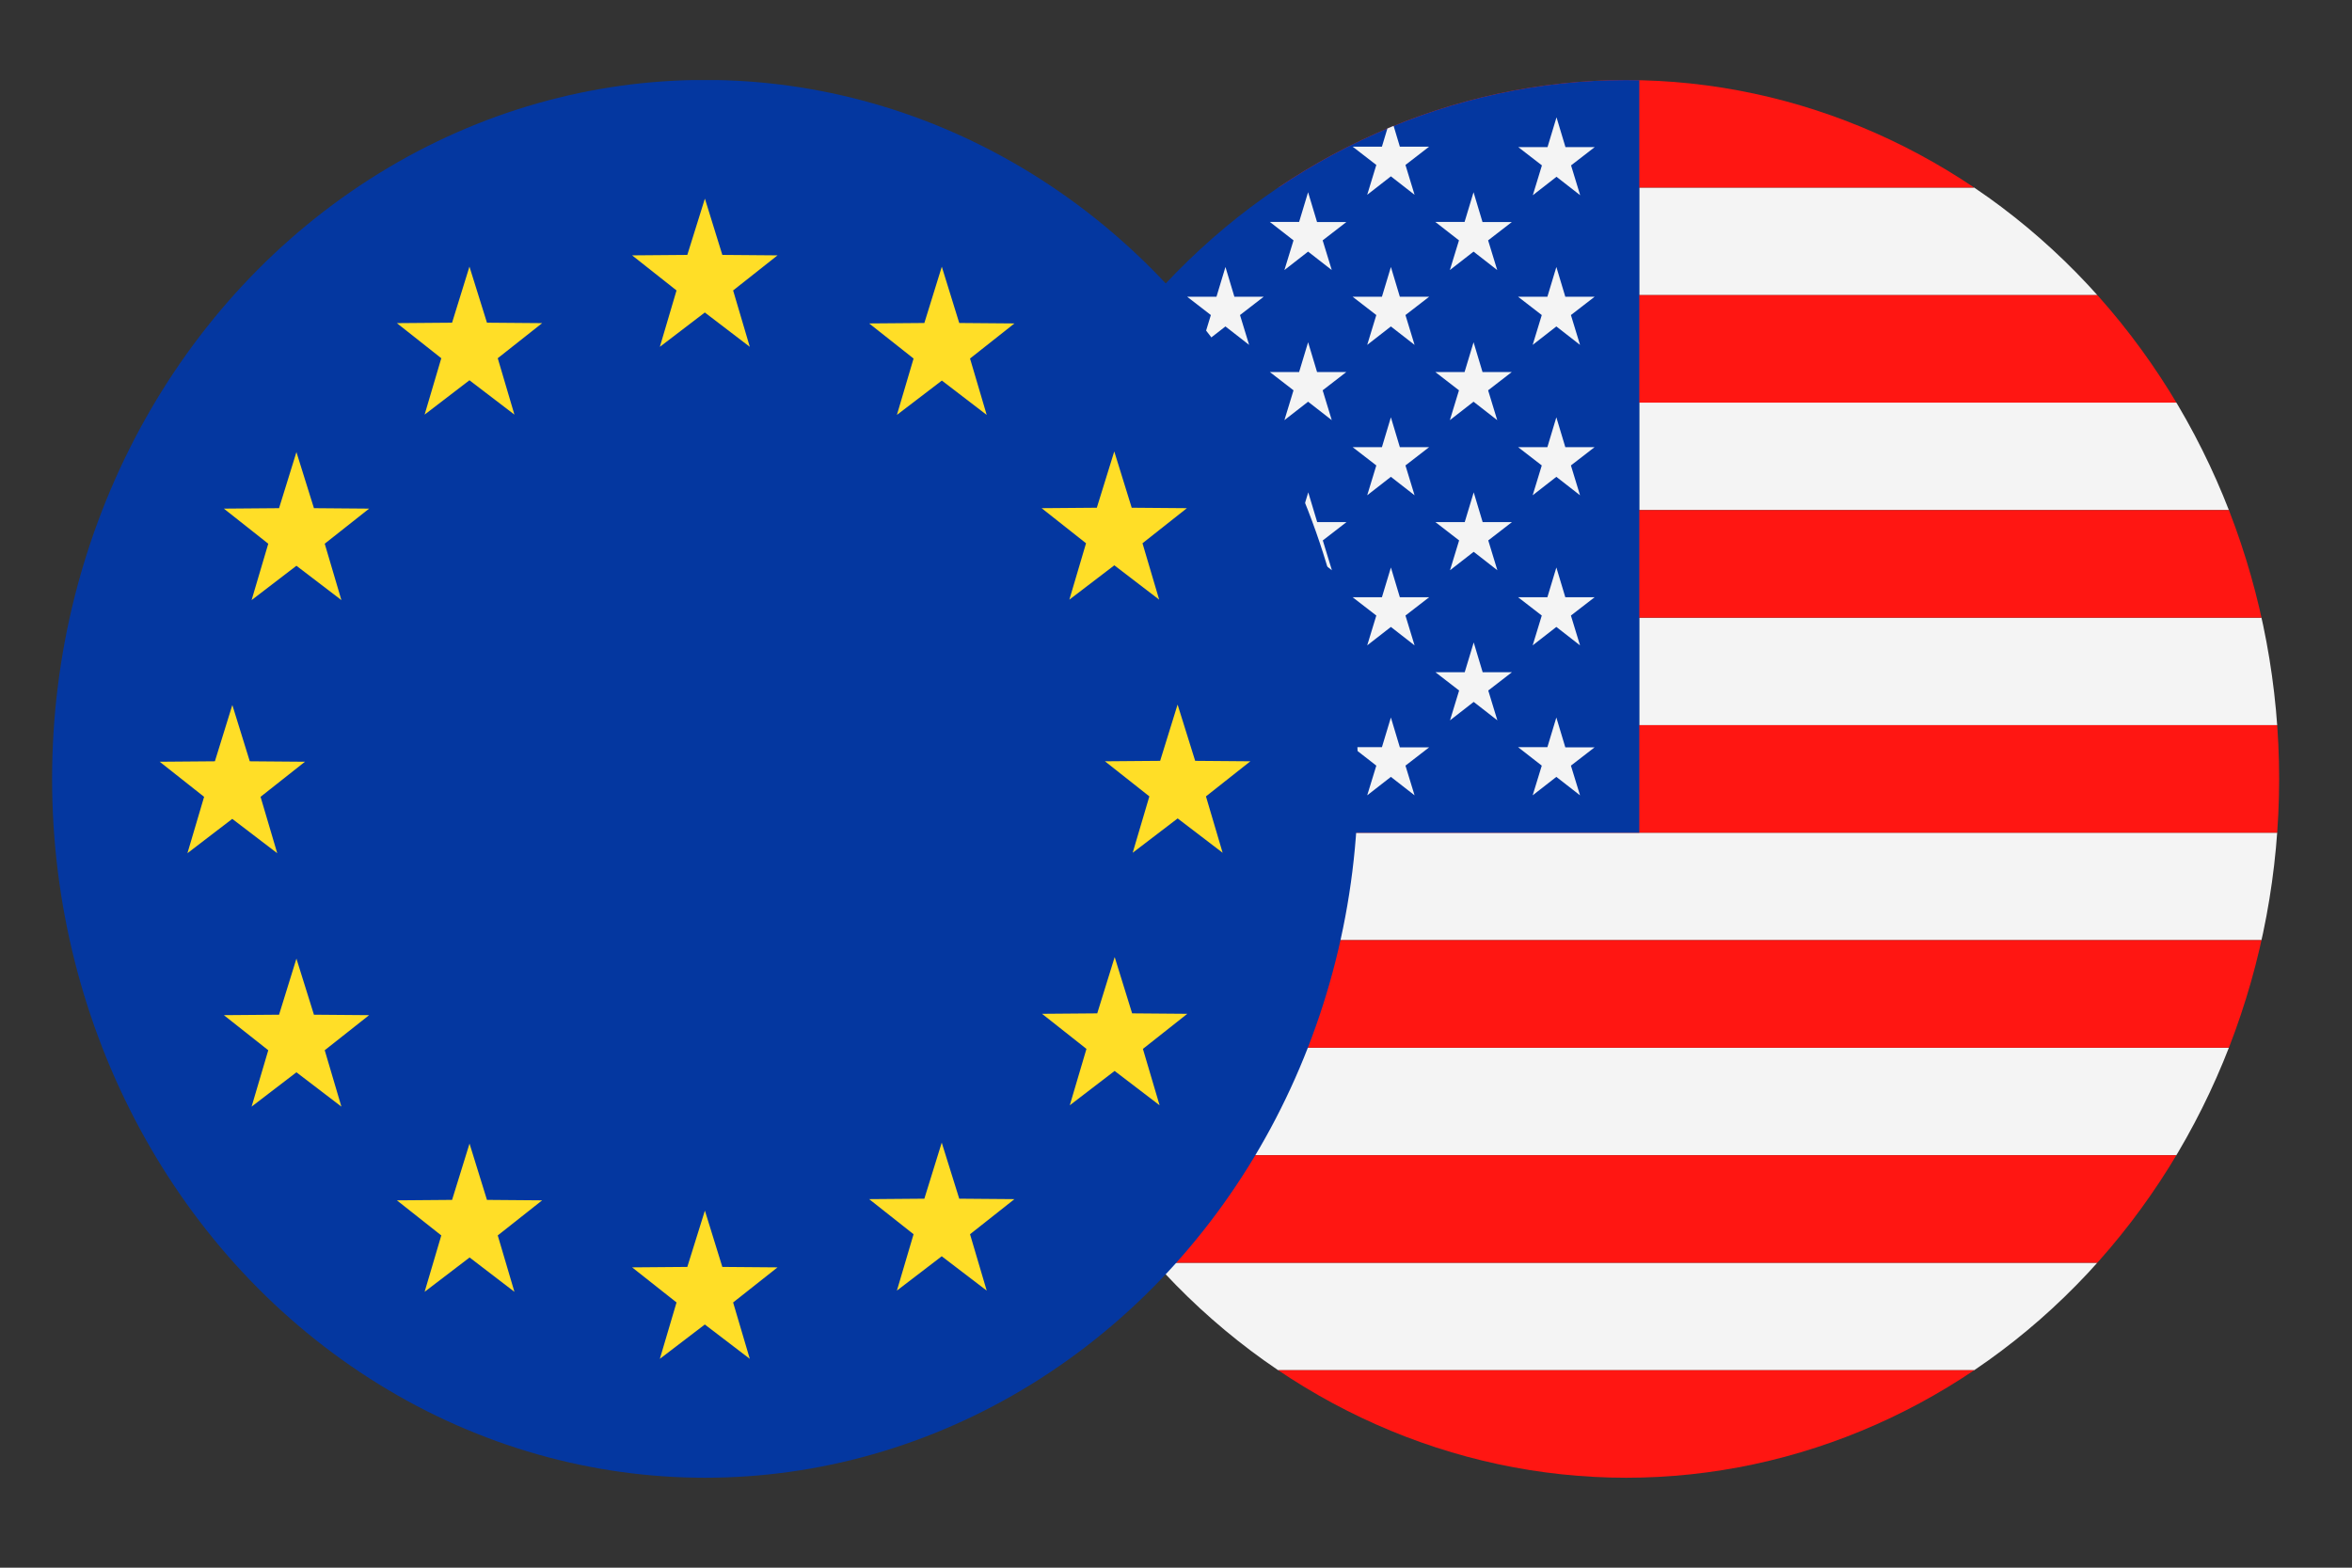
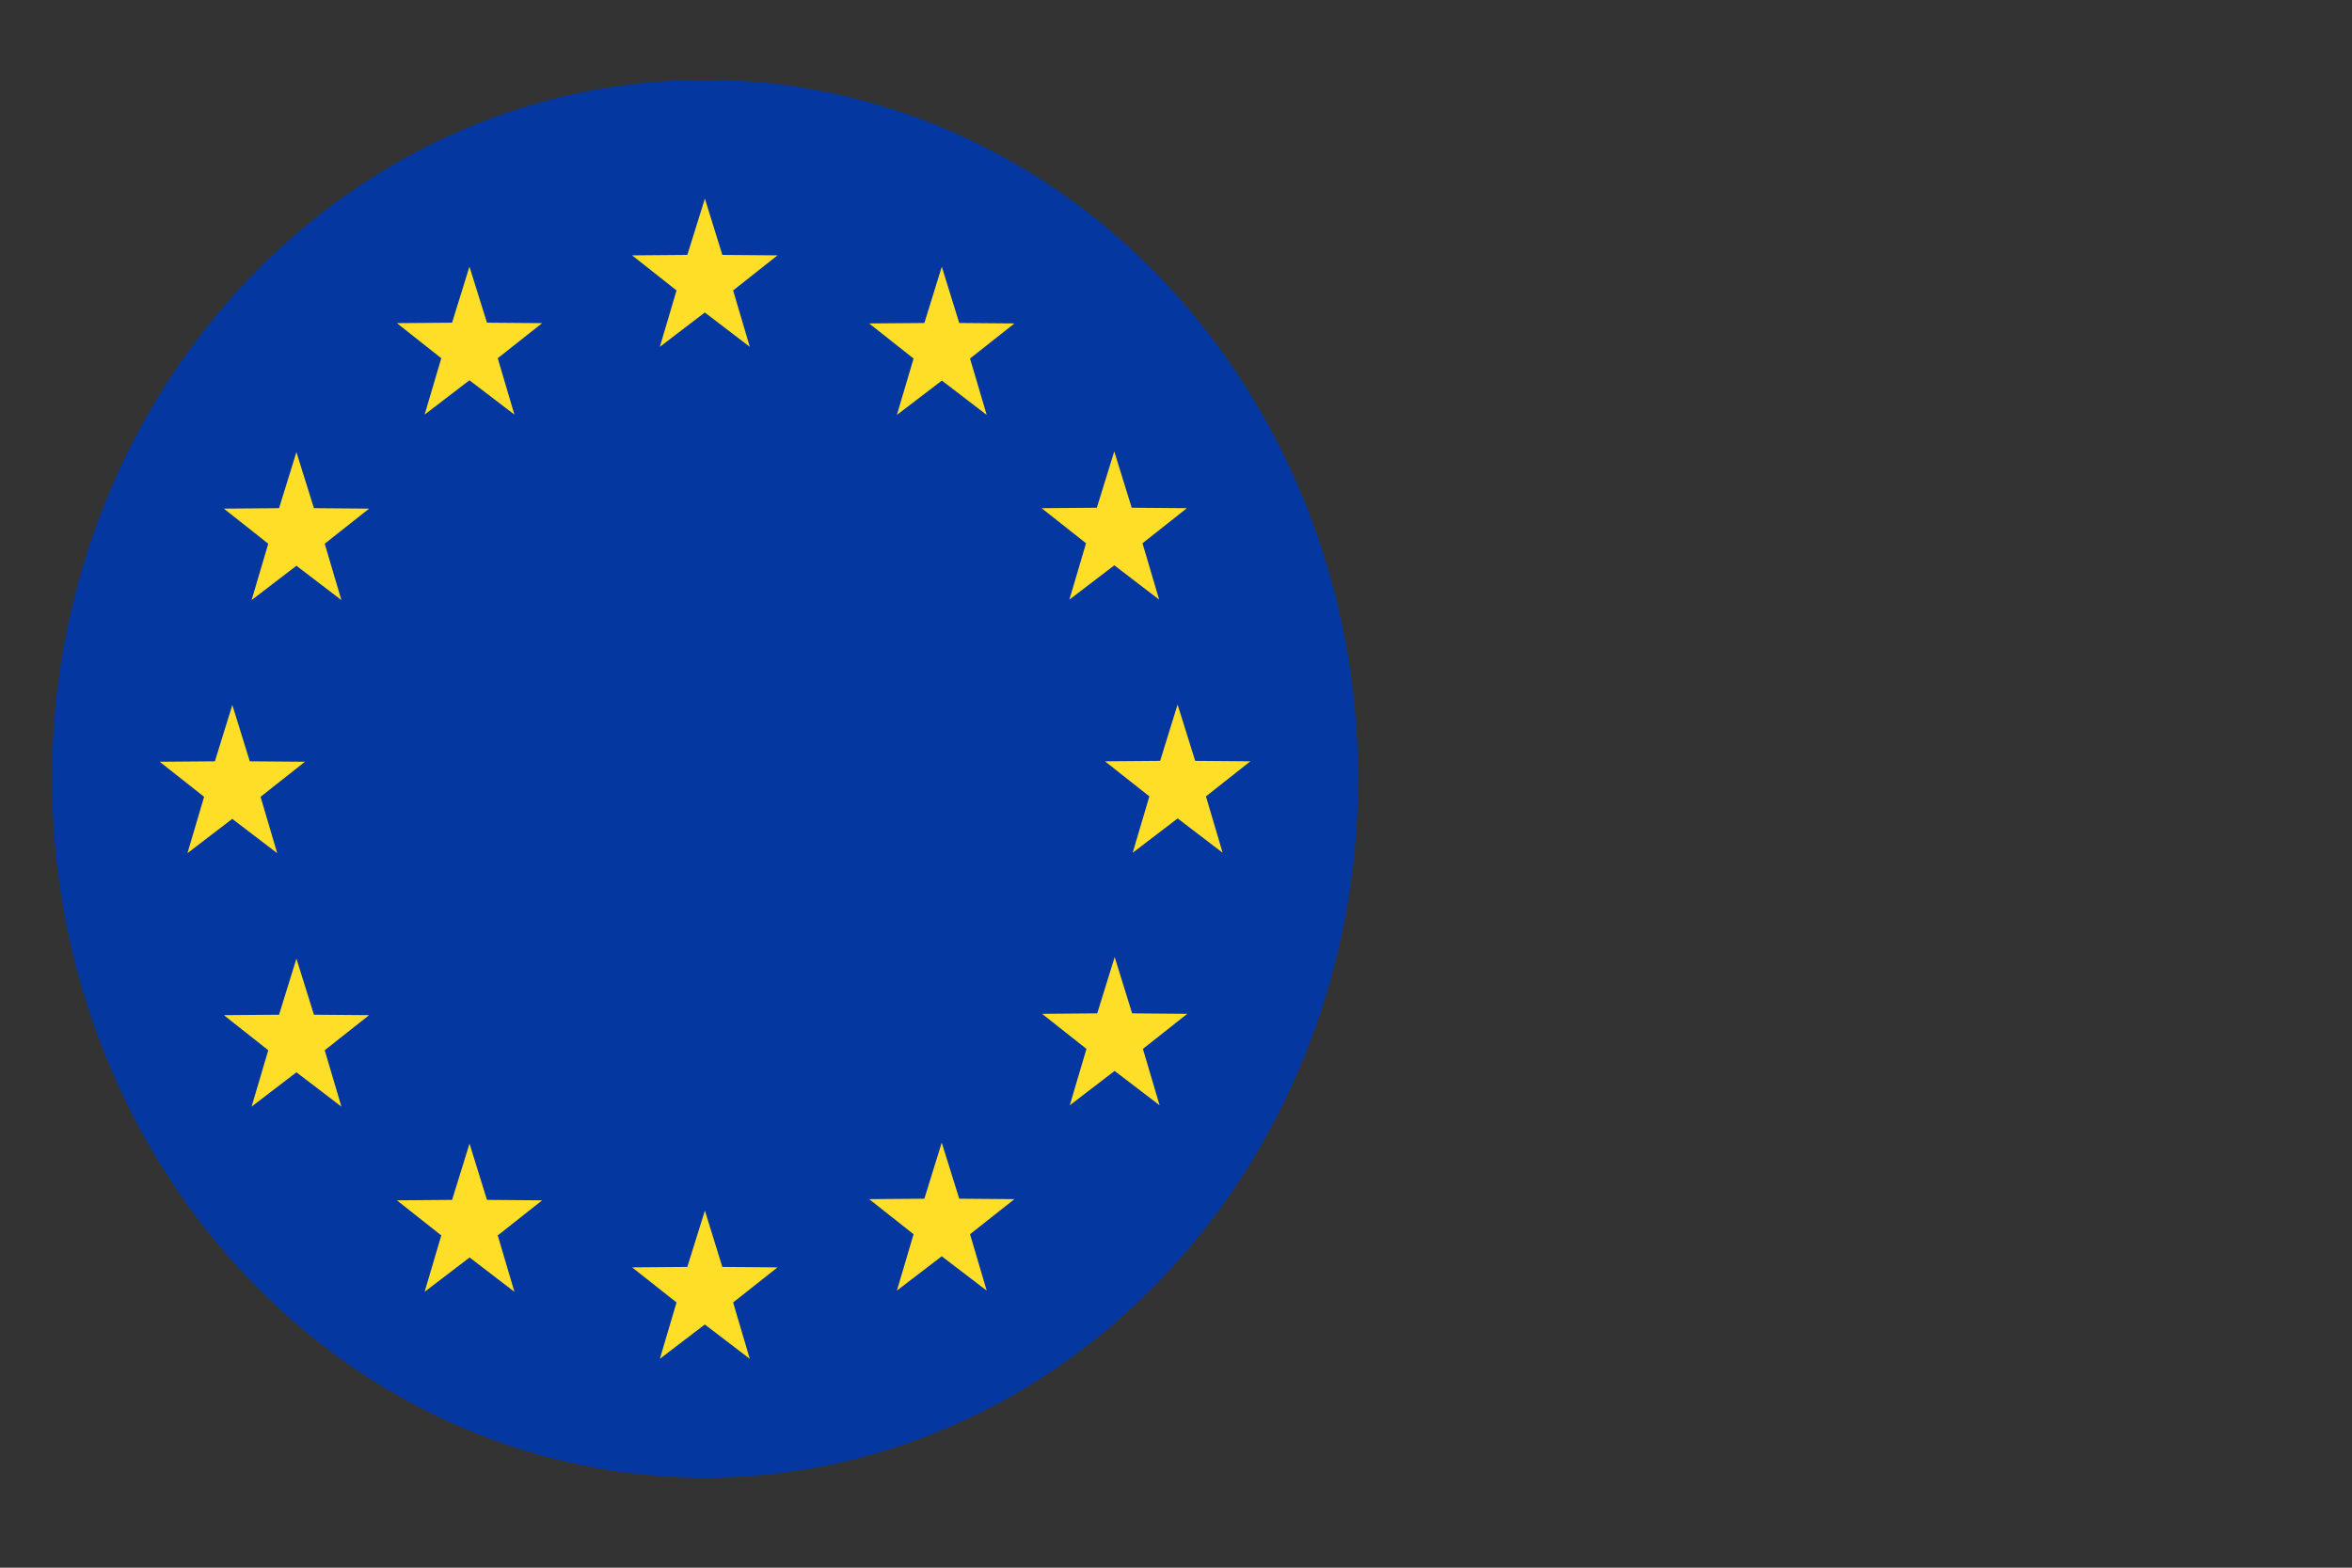
<svg xmlns="http://www.w3.org/2000/svg" viewBox="0 0 300 200" version="1.1" id="svg4" width="300" height="200">
  <rect x="0" y="0" width="300" height="200" fill="#333333" stroke="none" />
  <defs id="defs1">
    <clipPath id="b93c2b82-3fd4-4596-8130-4e59a4924c90">
      <path id="a0750bbf-be51-448b-87a1-e7f2a1fa6663" data-name="SVGID" d="m 229.48,150 a 46.605,46.605 0 1 0 0,0.01 z" fill="none" />
    </clipPath>
    <clipPath id="b14f50bc-f846-4b6b-814c-6a0eac086aff">
      <circle id="b981854d-03eb-49ea-adbd-6f8176a9cc7e" data-name="SVGID" cx="117.13" cy="150" r="46.61" fill="none" />
    </clipPath>
    <clipPath id="b93c2b82-3fd4-4596-8130-4e59a4924c90-2">
      <path id="a0750bbf-be51-448b-87a1-e7f2a1fa6663-2" data-name="SVGID" d="m 229.48,150 a 46.605,46.605 0 1 0 0,0.01 z" fill="none" />
    </clipPath>
    <clipPath id="b14f50bc-f846-4b6b-814c-6a0eac086aff-4">
-       <circle id="b981854d-03eb-49ea-adbd-6f8176a9cc7e-1" data-name="SVGID" cx="117.13" cy="150" r="46.61" fill="none" />
-     </clipPath>
+       </clipPath>
    <clipPath id="b93c2b82-3fd4-4596-8130-4e59a4924c90-3">
-       <path id="a0750bbf-be51-448b-87a1-e7f2a1fa6663-9" data-name="SVGID" d="m 229.48,150 a 46.605,46.605 0 1 0 0,0.01 z" fill="none" />
-     </clipPath>
+       </clipPath>
    <clipPath id="b14f50bc-f846-4b6b-814c-6a0eac086aff-44">
      <circle id="b981854d-03eb-49ea-adbd-6f8176a9cc7e-8" data-name="SVGID" cx="117.13" cy="150" r="46.61" fill="none" />
    </clipPath>
  </defs>
  <g id="e4e9626a-8ccd-4c92-a59f-9bac7a6aa02b" data-name="eurusd" transform="matrix(1.787,0,0,1.913,-119.375,-187.589)">
    <g clip-path="url(#b93c2b82-3fd4-4596-8130-4e59a4924c90-3)" id="g3">
      <path d="m 252.78,110.57 v 7.17 H 183.8 v -7.17 z m 0,14.34 v 7.17 H 183.8 v -7.17 z m 0,14.34 v 7.17 H 183.8 v -7.17 z m 0,14.34 v 7.17 H 112.96 v -7.17 z m 0,14.34 v 7.17 H 112.96 v -7.17 z m 0,14.34 v 7.17 H 112.96 v -7.17 z" fill="#f4f4f4" fill-rule="evenodd" id="path1" />
-       <path d="m 112.96,103.4 h 139.82 v 7.17 H 112.96 Z m 0,86.04 h 139.82 v 7.17 H 112.96 Z m 0,-14.34 h 139.82 v 7.17 H 112.96 Z m 0,-14.34 h 139.82 v 7.17 H 112.96 Z m 0,-14.34 h 139.82 v 7.17 H 112.96 Z m 0,-14.34 h 139.82 v 7.17 H 112.96 Z m 0,-14.34 h 139.82 v 7.17 H 112.96 Z" fill="#ff1612" fill-rule="evenodd" id="path2" />
      <path id="polygon2" style="fill:#0437a0;fill-rule:evenodd" d="m 112.96,103.4 h 70.85 v 50.19 h -70.85 z" />
-       <path d="m 177.9,105.88 0.64,1.99 h 2.09 l -1.69,1.22 0.65,1.99 -1.69,-1.23 -1.69,1.23 0.65,-1.99 -1.69,-1.22 h 2.09 l 0.64,-1.98 v 0 z m -59.04,20.01 0.64,1.99 h 2.09 l -1.69,1.22 0.65,1.99 -1.69,-1.23 -1.69,1.23 0.65,-1.99 -1.69,-1.22 h 2.09 z m 5.9,5 0.64,1.99 h 2.09 l -1.69,1.22 0.65,1.99 -1.69,-1.23 -1.69,1.23 0.65,-1.99 -1.69,-1.22 h 2.09 l 0.64,-1.98 v 0 z m 47.23,0 0.64,1.99 h 2.09 l -1.69,1.22 0.65,1.99 -1.69,-1.23 -1.69,1.23 0.65,-1.99 -1.69,-1.22 h 2.09 l 0.64,-1.98 v 0 z m -11.81,0 0.64,1.99 h 2.09 l -1.69,1.22 0.65,1.99 -1.69,-1.23 -1.69,1.23 0.65,-1.99 -1.69,-1.22 h 2.09 l 0.64,-1.98 v 0 z m -11.81,0 0.64,1.99 h 2.09 l -1.69,1.22 0.65,1.99 -1.69,-1.23 -1.69,1.23 0.65,-1.99 -1.69,-1.22 h 2.09 l 0.64,-1.98 v 0 z m -11.81,0 0.64,1.99 h 2.09 l -1.69,1.22 0.65,1.99 -1.69,-1.23 -1.69,1.23 0.65,-1.99 -1.69,-1.22 h 2.09 l 0.64,-1.98 v 0 z m -5.9,-5 0.64,1.99 h 2.09 l -1.69,1.22 0.65,1.99 -1.69,-1.23 -1.69,1.23 0.65,-1.99 -1.69,-1.22 h 2.09 z m 35.42,0 0.64,1.99 h 2.09 l -1.69,1.22 0.65,1.99 -1.69,-1.23 -1.69,1.23 0.65,-1.99 -1.69,-1.22 h 2.09 z m 11.81,0 0.64,1.99 h 2.09 l -1.69,1.22 0.65,1.99 -1.69,-1.23 -1.69,1.23 0.65,-1.99 -1.69,-1.22 h 2.09 z m 0,10.01 0.64,1.99 h 2.09 l -1.69,1.22 0.65,1.99 -1.69,-1.23 -1.69,1.23 0.65,-1.99 -1.69,-1.22 h 2.09 l 0.64,-1.98 v 0 z m -11.81,0 0.64,1.99 h 2.09 l -1.69,1.22 0.65,1.99 -1.69,-1.23 -1.69,1.23 0.65,-1.99 -1.69,-1.22 h 2.09 l 0.64,-1.98 v 0 z m -35.42,0 0.64,1.99 h 2.09 l -1.69,1.22 0.65,1.99 -1.69,-1.23 -1.69,1.23 0.65,-1.99 -1.69,-1.22 h 2.09 l 0.64,-1.98 v 0 z m -5.9,5 0.64,1.99 h 2.09 l -1.69,1.22 0.65,1.99 -1.69,-1.23 -1.69,1.23 0.65,-1.99 -1.69,-1.22 h 2.09 l 0.64,-1.98 v 0 z m 47.23,0 0.64,1.99 h 2.09 l -1.69,1.22 0.65,1.99 -1.69,-1.23 -1.69,1.23 0.65,-1.99 -1.69,-1.22 h 2.09 l 0.64,-1.98 v 0 z m -11.81,0 0.64,1.99 h 2.09 l -1.69,1.22 0.65,1.99 -1.69,-1.23 -1.69,1.23 0.65,-1.99 -1.69,-1.22 h 2.09 l 0.64,-1.98 v 0 z m -11.81,0 0.64,1.99 h 2.09 l -1.69,1.22 0.65,1.99 -1.69,-1.23 -1.69,1.23 0.65,-1.99 -1.69,-1.22 h 2.09 l 0.64,-1.98 v 0 z m -11.81,0 0.64,1.99 h 2.09 l -1.69,1.22 0.65,1.99 -1.69,-1.23 -1.69,1.23 0.65,-1.99 -1.69,-1.22 h 2.09 l 0.64,-1.98 v 0 z m -17.71,-5 0.64,1.99 h 2.09 l -1.69,1.22 0.65,1.99 -1.69,-1.23 -1.69,1.23 0.65,-1.99 -1.69,-1.22 h 2.09 l 0.64,-1.98 v 0 z m 0,10.01 0.64,1.99 h 2.09 l -1.69,1.22 0.65,1.98 -1.69,-1.23 -1.69,1.23 0.65,-1.98 -1.69,-1.23 h 2.09 z m 11.81,0 0.64,1.99 h 2.09 l -1.69,1.22 0.65,1.98 -1.69,-1.23 -1.69,1.23 0.65,-1.98 -1.69,-1.23 h 2.09 z m 35.42,0 0.64,1.99 h 2.09 l -1.69,1.22 0.65,1.98 -1.69,-1.23 -1.69,1.23 0.65,-1.98 -1.69,-1.23 h 2.09 z m 11.81,0 0.64,1.99 h 2.09 l -1.69,1.22 0.65,1.98 -1.69,-1.23 -1.69,1.23 0.65,-1.98 -1.69,-1.23 h 2.09 z m -53.14,-25.02 0.64,1.99 h 2.09 l -1.69,1.22 0.65,1.99 -1.69,-1.23 -1.69,1.23 0.65,-1.99 -1.69,-1.22 h 2.09 l 0.64,-1.98 v 0 z m 0,-10.01 0.64,1.99 h 2.09 l -1.69,1.22 0.65,1.98 -1.69,-1.23 -1.69,1.23 0.65,-1.98 -1.69,-1.23 h 2.09 z m 47.23,0 0.64,1.99 h 2.09 l -1.69,1.22 0.65,1.98 -1.69,-1.23 -1.69,1.23 0.65,-1.98 -1.69,-1.23 h 2.09 z m -11.81,0 0.64,1.99 h 2.09 l -1.69,1.22 0.65,1.98 -1.69,-1.23 -1.69,1.23 0.65,-1.98 -1.69,-1.23 h 2.09 z m -11.81,0 0.64,1.99 h 2.09 l -1.69,1.22 0.65,1.98 -1.69,-1.23 -1.69,1.23 0.65,-1.98 -1.69,-1.23 h 2.09 z m -11.81,0 0.64,1.99 h 2.09 l -1.69,1.22 0.65,1.98 -1.69,-1.23 -1.69,1.23 0.65,-1.98 -1.69,-1.23 h 2.09 z m -17.71,5 0.64,1.99 h 2.09 l -1.69,1.22 0.65,1.99 -1.69,-1.23 -1.69,1.23 0.65,-1.99 -1.69,-1.22 h 2.09 l 0.64,-1.98 v 0 z m 53.14,5 0.64,1.99 h 2.09 l -1.69,1.22 0.65,1.99 -1.69,-1.23 -1.69,1.23 0.65,-1.99 -1.69,-1.22 h 2.09 l 0.64,-1.98 v 0 z m -11.81,0 0.64,1.99 h 2.09 l -1.69,1.22 0.65,1.99 -1.69,-1.23 -1.69,1.23 0.65,-1.99 -1.69,-1.22 h 2.09 l 0.64,-1.98 v 0 z m -11.81,0 0.64,1.99 h 2.09 l -1.69,1.22 0.65,1.99 -1.69,-1.23 -1.69,1.23 0.65,-1.99 -1.69,-1.22 h 2.09 l 0.64,-1.98 v 0 z m -11.81,0 0.64,1.99 h 2.09 l -1.69,1.22 0.65,1.99 -1.69,-1.23 -1.69,1.23 0.65,-1.99 -1.69,-1.22 h 2.09 l 0.64,-1.98 v 0 z m -5.9,-5 0.64,1.99 h 2.09 l -1.69,1.22 0.65,1.99 -1.69,-1.23 -1.69,1.23 0.65,-1.99 -1.69,-1.22 h 2.09 l 0.64,-1.98 v 0 z m 0,-10.01 0.64,1.99 h 2.09 l -1.69,1.22 0.65,1.99 -1.69,-1.23 -1.69,1.23 0.65,-1.99 -1.69,-1.22 h 2.09 l 0.64,-1.98 v 0 z m -11.81,0 0.64,1.99 h 2.09 l -1.69,1.22 0.65,1.99 -1.69,-1.23 -1.69,1.23 0.65,-1.99 -1.69,-1.22 h 2.09 l 0.64,-1.98 v 0 z m 23.62,40.03 0.64,1.99 h 2.09 l -1.69,1.22 0.65,1.98 -1.69,-1.23 -1.69,1.23 0.65,-1.98 -1.69,-1.23 h 2.09 z m 0,-10.01 0.64,1.99 h 2.09 l -1.69,1.22 0.65,1.99 -1.69,-1.23 -1.69,1.23 0.65,-1.99 -1.69,-1.22 h 2.09 l 0.64,-1.98 v 0 z m 0,-10.01 0.64,1.99 h 2.09 l -1.69,1.22 0.65,1.99 -1.69,-1.23 -1.69,1.23 0.65,-1.99 -1.69,-1.22 h 2.09 z m 0,-10.01 0.64,1.99 h 2.09 l -1.69,1.22 0.65,1.99 -1.69,-1.23 -1.69,1.23 0.65,-1.99 -1.69,-1.22 h 2.09 l 0.64,-1.98 v 0 z m 0,-10.01 0.64,1.99 h 2.09 l -1.69,1.22 0.65,1.99 -1.69,-1.23 -1.69,1.23 0.65,-1.99 -1.69,-1.22 h 2.09 l 0.64,-1.98 v 0 z m 11.81,40.03 0.64,1.99 H 157 l -1.69,1.22 0.65,1.98 -1.69,-1.23 -1.69,1.23 0.65,-1.98 -1.69,-1.23 h 2.09 z m 0,-10.01 0.64,1.99 H 157 l -1.69,1.22 0.65,1.99 -1.69,-1.23 -1.69,1.23 0.65,-1.99 -1.69,-1.22 h 2.09 l 0.64,-1.98 v 0 z m 0,-10.01 0.64,1.99 H 157 l -1.69,1.22 0.65,1.99 -1.69,-1.23 -1.69,1.23 0.65,-1.99 -1.69,-1.22 h 2.09 z m 0,-10.01 0.64,1.99 H 157 l -1.69,1.22 0.65,1.99 -1.69,-1.23 -1.69,1.23 0.65,-1.99 -1.69,-1.22 h 2.09 l 0.64,-1.98 v 0 z m 0,-10.01 0.64,1.99 H 157 l -1.69,1.22 0.65,1.99 -1.69,-1.23 -1.69,1.23 0.65,-1.99 -1.69,-1.22 h 2.09 l 0.64,-1.98 v 0 z m 11.81,10.01 0.64,1.99 h 2.09 l -1.69,1.22 0.65,1.99 -1.69,-1.23 -1.69,1.23 0.65,-1.99 -1.69,-1.22 h 2.09 l 0.64,-1.98 v 0 z m 0,-10.01 0.64,1.99 h 2.09 l -1.69,1.22 0.65,1.99 -1.69,-1.23 -1.69,1.23 0.65,-1.99 -1.69,-1.22 h 2.09 l 0.64,-1.98 v 0 z m 11.81,10.01 0.64,1.99 h 2.09 l -1.69,1.22 0.65,1.99 -1.69,-1.23 -1.69,1.23 0.65,-1.99 -1.69,-1.22 h 2.09 l 0.64,-1.98 v 0 z" fill="#f4f4f4" fill-rule="evenodd" id="path3" />
    </g>
    <g clip-path="url(#b14f50bc-f846-4b6b-814c-6a0eac086aff-44)" id="g4">
      <path id="polygon3" style="fill:#0437a0;fill-rule:evenodd" d="m 187.04,103.4 v 93.21 H 47.22 V 103.4 Z" />
      <path d="m 117.12,111.32 1.24,3.74 3.94,0.03 -3.17,2.34 1.19,3.76 -3.21,-2.29 -3.21,2.29 1.19,-3.76 -3.17,-2.34 3.94,-0.03 1.25,-3.74 z m -16.8,63.02 1.24,3.74 3.94,0.03 -3.17,2.34 1.19,3.76 -3.2,-2.29 -3.21,2.29 1.19,-3.76 -3.17,-2.34 3.94,-0.03 1.24,-3.74 z m -12.36,-12.35 1.25,3.74 3.94,0.03 -3.17,2.34 1.19,3.76 -3.21,-2.29 -3.2,2.29 1.19,-3.76 -3.17,-2.34 3.94,-0.03 z m -4.57,-16.9 1.24,3.74 3.94,0.03 -3.17,2.34 1.19,3.76 -3.21,-2.29 -3.2,2.29 1.19,-3.76 -3.17,-2.34 3.94,-0.03 1.24,-3.74 z m 4.57,-16.88 1.25,3.74 3.94,0.03 -3.17,2.34 1.19,3.76 -3.21,-2.29 -3.2,2.29 1.19,-3.76 -3.17,-2.34 3.94,-0.03 z m 12.35,-12.37 1.25,3.74 3.94,0.03 -3.17,2.34 1.19,3.76 -3.21,-2.29 -3.2,2.29 1.19,-3.76 -3.17,-2.34 3.94,-0.03 z m 33.72,0.02 1.24,3.74 3.94,0.03 -3.17,2.34 1.19,3.76 -3.2,-2.29 -3.21,2.29 1.19,-3.76 -3.17,-2.34 3.94,-0.03 1.24,-3.74 z m 12.31,12.32 1.24,3.74 3.94,0.03 -3.17,2.34 1.19,3.76 -3.2,-2.29 -3.21,2.29 1.19,-3.76 -3.17,-2.34 3.94,-0.03 1.24,-3.74 z m 4.52,16.88 1.25,3.74 3.94,0.03 -3.17,2.34 1.19,3.76 -3.21,-2.29 -3.21,2.29 1.19,-3.76 -3.17,-2.34 3.94,-0.03 1.24,-3.74 z m -4.49,16.84 1.24,3.74 3.94,0.03 -3.17,2.34 1.19,3.76 -3.21,-2.29 -3.2,2.29 1.19,-3.76 -3.17,-2.34 3.94,-0.03 1.24,-3.74 z m -12.35,12.36 1.25,3.74 3.94,0.03 -3.17,2.34 1.19,3.76 -3.21,-2.29 -3.2,2.29 1.19,-3.76 -3.17,-2.34 3.94,-0.03 z m -16.9,4.55 1.24,3.74 3.94,0.03 -3.17,2.34 1.19,3.76 -3.21,-2.29 -3.21,2.29 1.19,-3.76 -3.17,-2.34 3.94,-0.03 1.25,-3.74 z" fill="#ffde27" fill-rule="evenodd" id="path4" />
    </g>
  </g>
</svg>